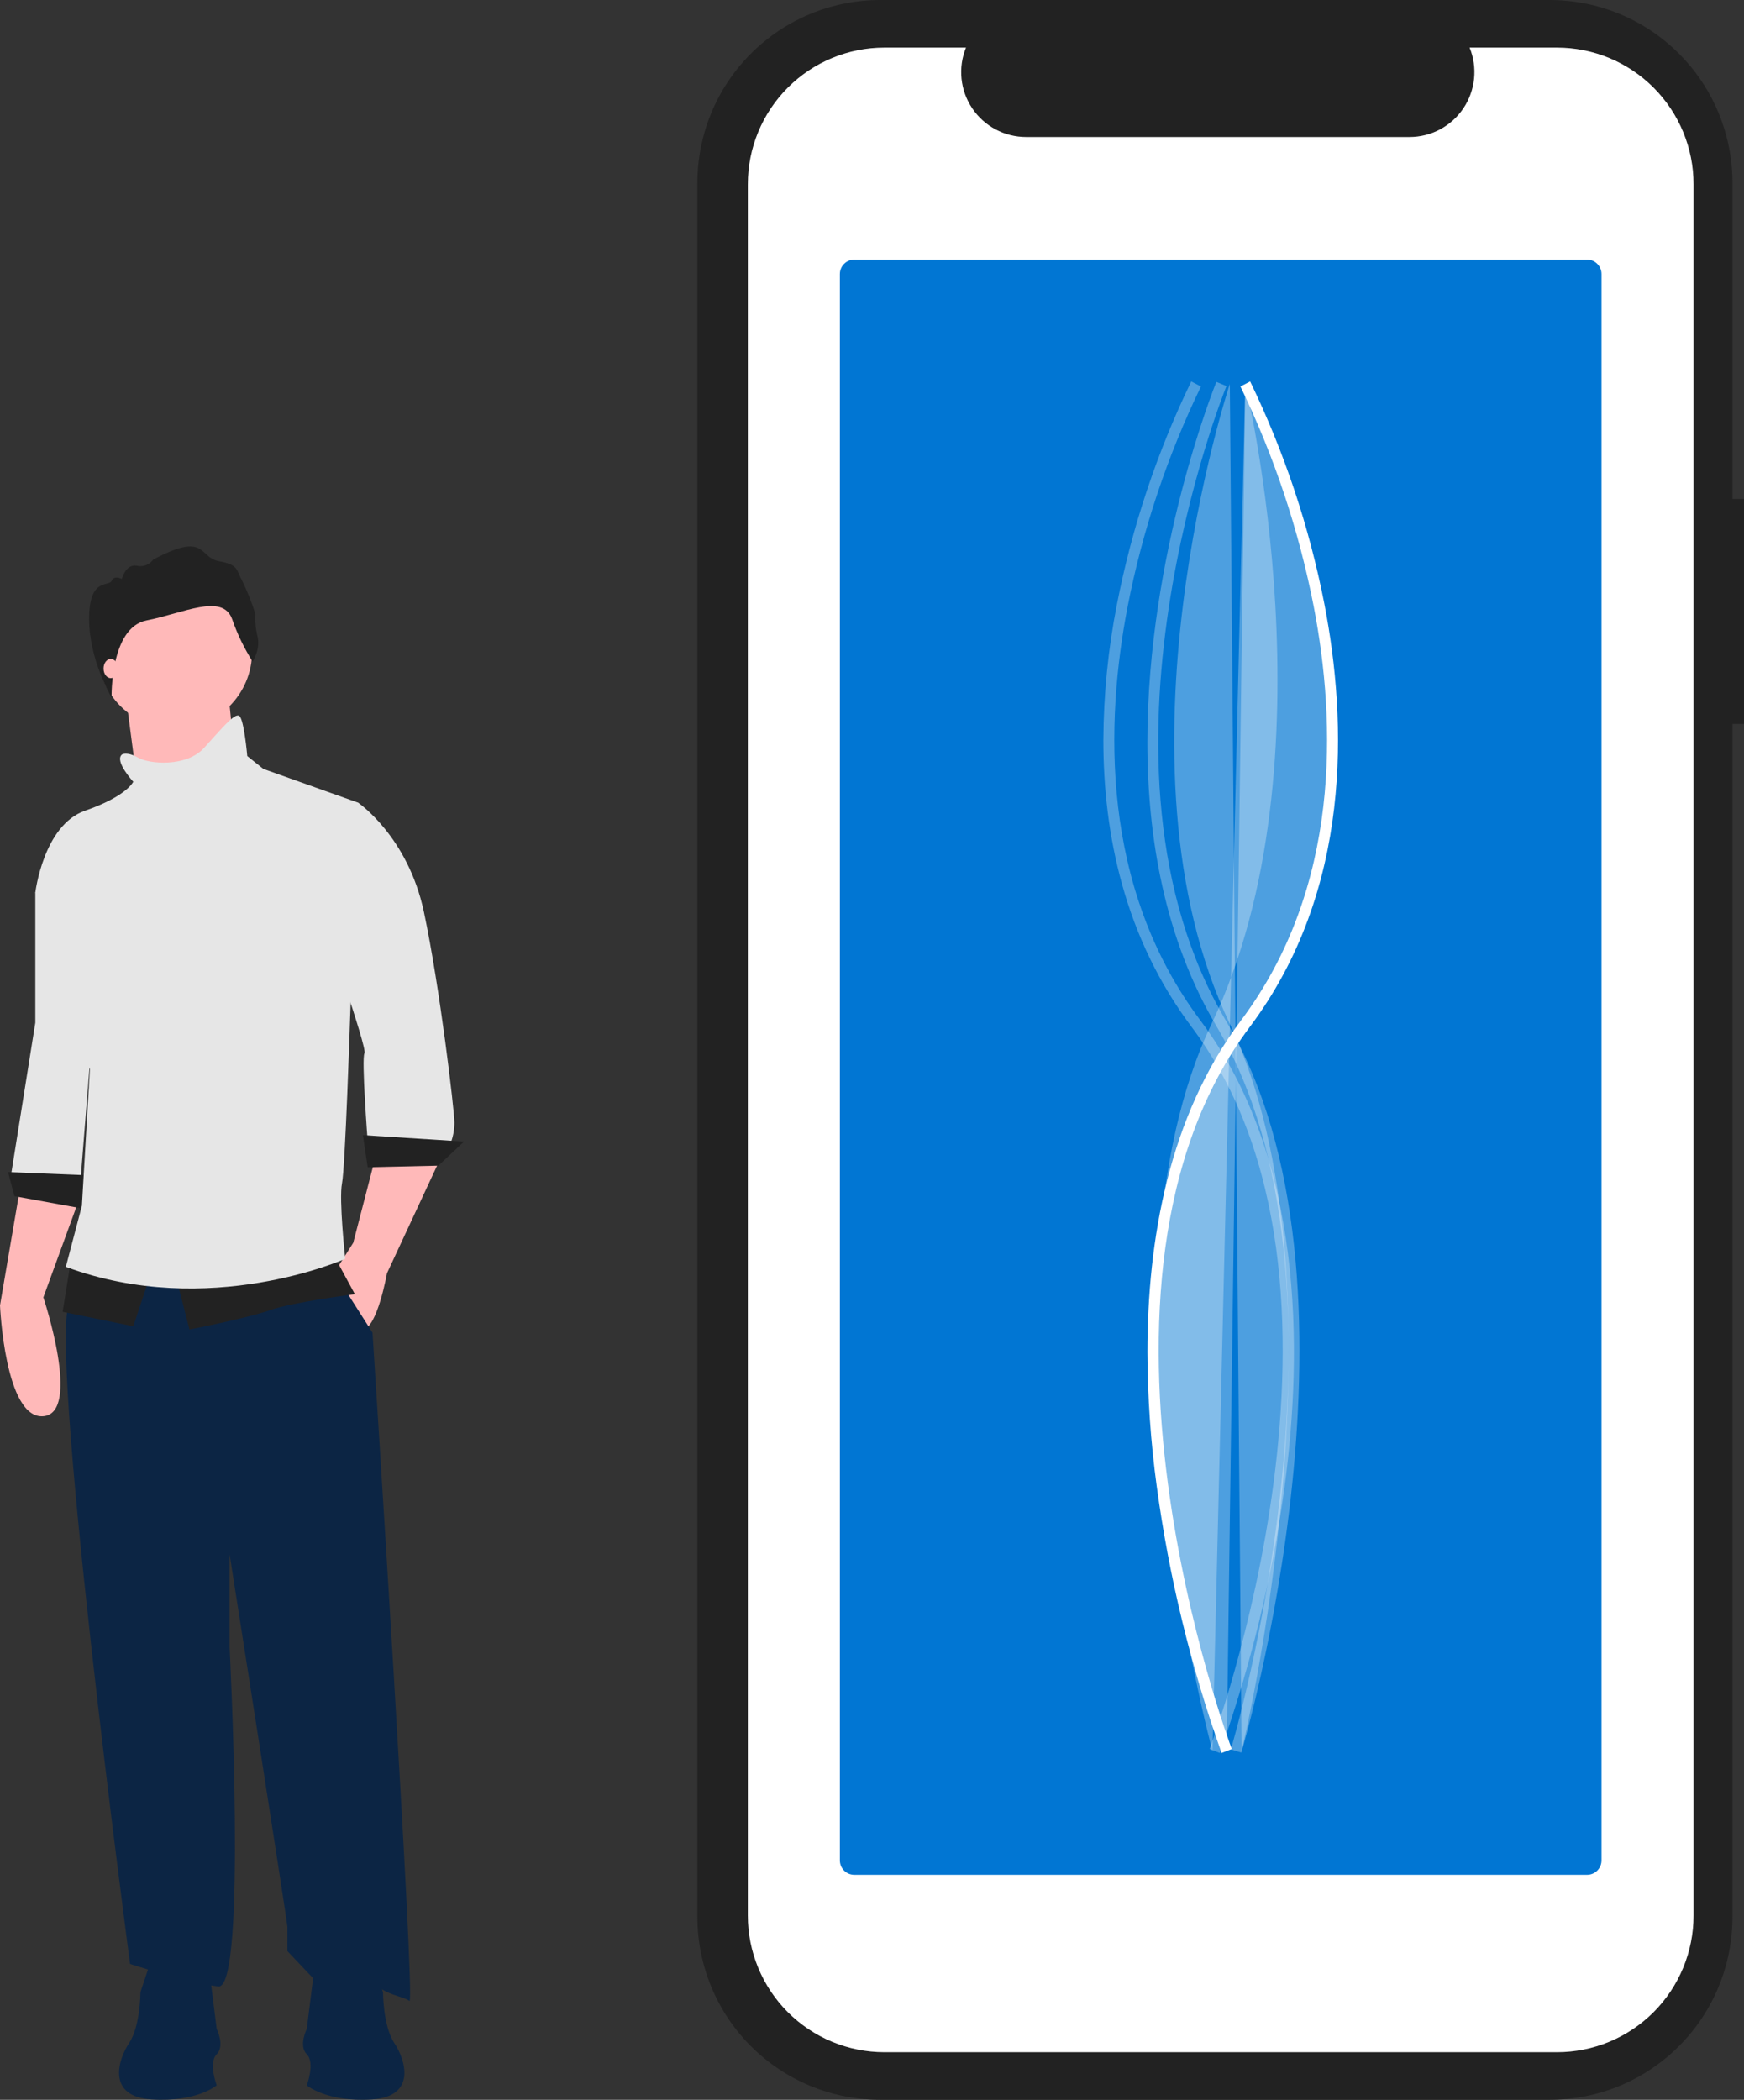
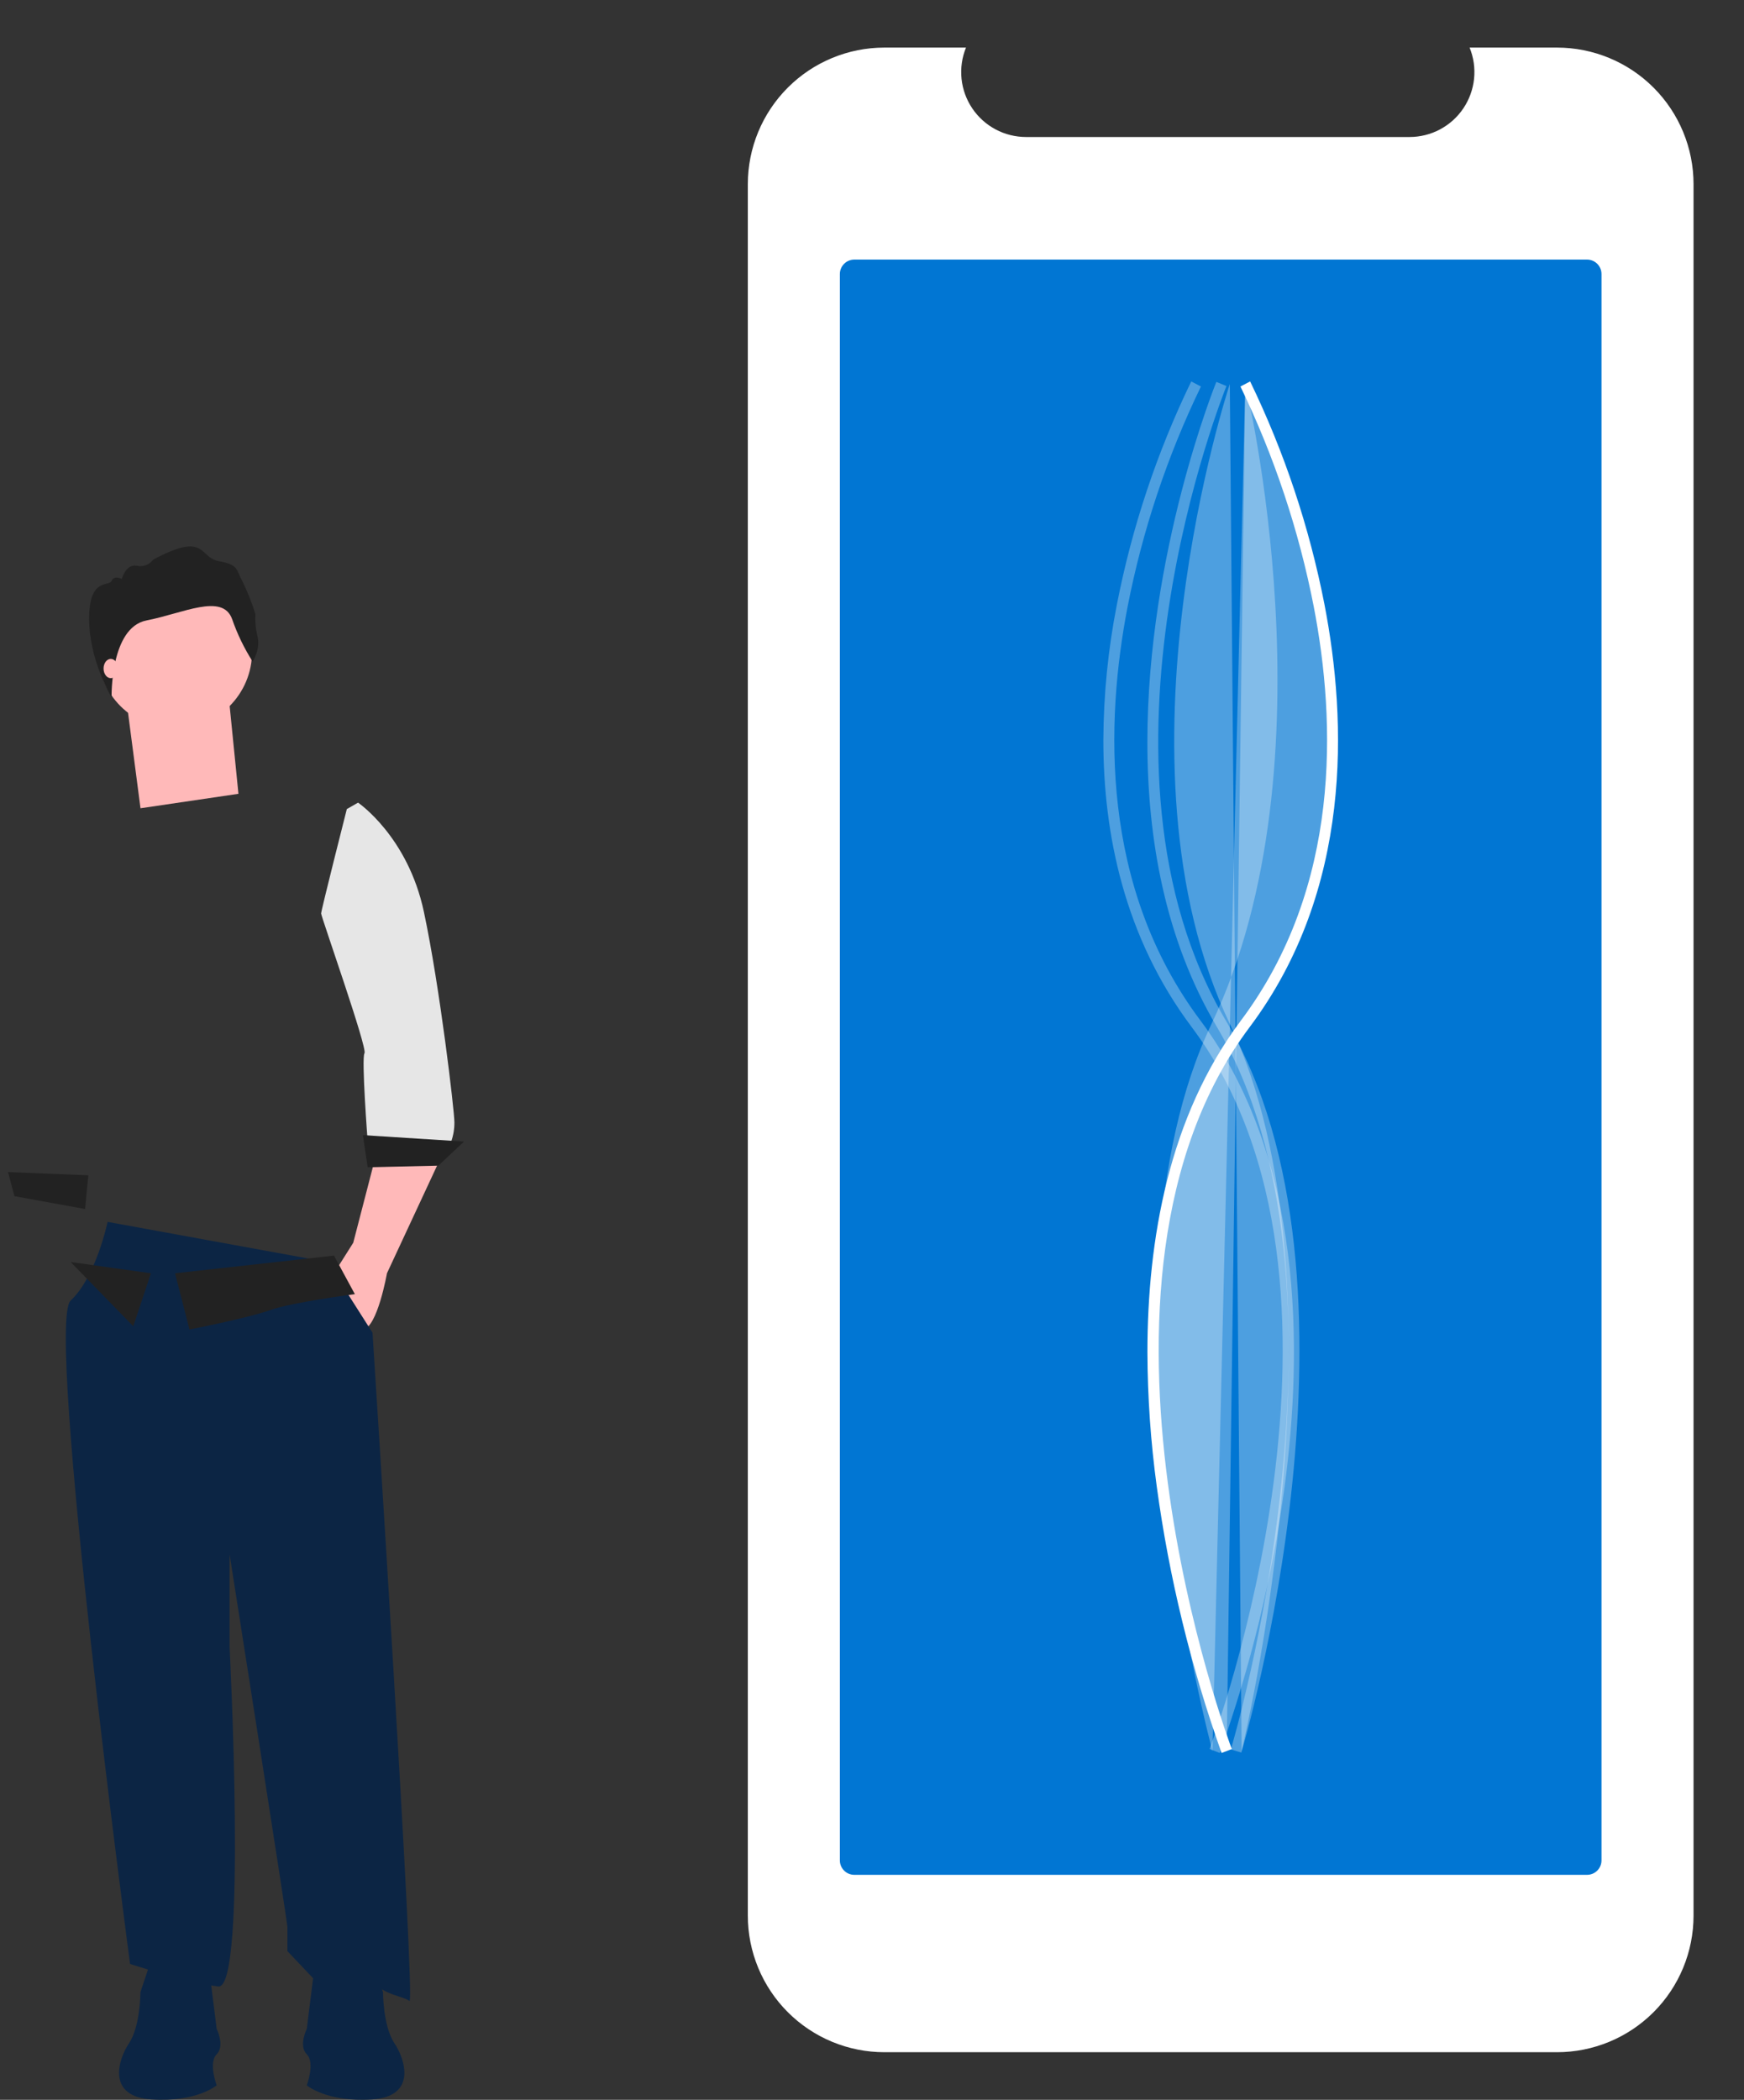
<svg xmlns="http://www.w3.org/2000/svg" width="618" height="744" viewBox="0 0 618 744" fill="none">
  <rect x="0" y="0" width="618" height="744" fill="#333333" stroke="none" />
  <g clip-path="url(#clip0_255_2516)">
-     <path d="M7.397 419.276L0 462.53C0 462.53 1.707 502.938 15.363 501.799C29.018 500.661 15.363 459.684 15.363 459.684L28.449 423.829L7.397 419.276Z" fill="#FFB9B9" />
-     <path d="M33.569 354.964L28.449 419.276L3.982 415.861L12.517 362.363V316.264L22.19 306.589L33.569 354.964Z" fill="#E6E6E6" />
    <path d="M5.121 423.828L30.156 428.381L31.295 416.43L2.846 415.292L5.121 423.828Z" fill="#222222" />
    <path d="M44.664 247.114L47.225 266.749L49.785 286.384L84.493 281.263L81.079 247.114H44.664Z" fill="#FFB9B9" />
    <path d="M133.141 409.601L125.175 440.334L118.348 451.147C118.348 451.147 123.469 471.636 128.589 471.067C133.71 470.497 137.124 451.147 137.124 451.147L156.469 409.601H133.141Z" fill="#FFB9B9" />
    <path d="M38.121 432.935C38.121 432.935 34.139 452.285 25.035 460.822C15.931 469.359 46.087 695.872 46.087 695.872C46.087 695.872 67.139 702.701 77.381 703.839C87.623 704.978 81.364 583.754 81.364 583.754V550.744C81.364 550.744 101.847 681.074 101.847 682.782V691.319L112.089 702.132C112.089 702.132 129.727 697.579 132.572 702.132C135.417 706.685 142.814 707.254 145.09 708.962C147.365 710.669 132.003 472.205 132.003 472.205L116.072 447.163L38.121 432.935Z" fill="#0C2544" />
    <path d="M62.018 258.213C77.102 258.213 89.329 245.982 89.329 230.895C89.329 215.807 77.102 203.577 62.018 203.577C46.935 203.577 34.707 215.807 34.707 230.895C34.707 245.982 46.935 258.213 62.018 258.213Z" fill="#FFB9B9" />
    <path d="M113.797 323.662C113.797 324.801 130.297 371.469 129.159 373.176C128.021 374.884 130.297 404.478 130.297 404.478H159.884C160.655 402.285 161.04 399.974 161.022 397.649C161.022 393.665 155.901 349.842 150.211 323.093C144.522 296.344 126.883 284.393 126.883 284.393L122.9 286.669C122.9 286.669 113.797 322.524 113.797 323.662Z" fill="#E6E6E6" />
    <path d="M130.297 413.585L155.332 413.015L164.436 404.478L128.59 402.201L130.297 413.585Z" fill="#222222" />
    <path d="M62.02 451.147L67.14 471.067C67.14 471.067 87.624 467.083 95.589 464.237C103.555 461.391 125.745 458.546 125.745 458.546L118.348 444.887L62.02 451.147Z" fill="#222222" />
-     <path d="M25.035 447.163L22.189 464.806L47.225 469.928L53.484 451.147L25.035 447.163Z" fill="#222222" />
-     <path d="M47.225 276.994C47.225 276.994 44.95 282.116 30.156 287.238C15.363 292.361 12.518 316.264 12.518 316.264C12.518 316.264 30.156 364.071 29.587 367.485C29.018 370.9 31.863 378.868 31.863 378.868L29.018 427.244L23.328 448.871C73.968 467.652 122.331 446.025 122.331 446.025C122.331 446.025 120.055 424.967 121.193 419.276C122.331 413.585 124.038 361.225 124.038 361.225L126.882 284.393L93.313 272.441L87.623 267.888C87.623 267.888 86.485 254.798 84.778 253.66C83.071 252.522 78.519 258.213 72.26 265.042C66.002 271.872 52.915 270.734 48.932 268.457C44.949 266.181 43.242 267.319 43.242 267.319C40.398 269.595 47.225 276.994 47.225 276.994Z" fill="#E6E6E6" />
+     <path d="M25.035 447.163L47.225 469.928L53.484 451.147L25.035 447.163Z" fill="#222222" />
    <path d="M82.265 219.392C78.883 210.008 64.921 217.319 51.941 219.828C38.96 222.338 39.544 247.115 39.544 247.115C39.544 247.115 31.578 233.957 31.578 219.228C31.578 204.498 38.578 207.99 39.56 205.808C40.541 203.625 43.16 205.153 43.16 205.153C43.16 205.153 44.578 199.697 48.505 200.461C49.576 200.709 50.697 200.635 51.726 200.246C52.755 199.858 53.645 199.173 54.286 198.279C73.266 188.132 70.321 197.515 77.52 198.825C84.719 200.134 83.629 201.88 85.919 206.026C87.749 209.754 89.281 213.622 90.501 217.591C90.355 220.27 90.612 222.955 91.264 225.556C92.355 230.139 89.519 234.394 89.519 234.394C86.525 229.693 84.09 224.658 82.265 219.392Z" fill="#222222" />
    <path d="M39.26 240.285C40.674 240.285 41.82 238.757 41.82 236.871C41.82 234.985 40.674 233.456 39.26 233.456C37.846 233.456 36.699 234.985 36.699 236.871C36.699 238.757 37.846 240.285 39.26 240.285Z" fill="#FFB9B9" />
    <path d="M73.775 694.856L76.777 718.871C76.777 718.871 79.778 724.875 76.777 727.877C73.775 730.879 76.777 738.884 76.777 738.884C76.777 738.884 69.774 744.888 53.768 743.887C37.761 742.887 41.763 729.878 45.765 723.875C49.766 717.871 49.766 705.863 49.766 705.863L53.768 693.855L73.775 694.856Z" fill="#0C2544" />
    <path d="M111.71 694.856L108.709 718.871C108.709 718.871 105.708 724.875 108.709 727.877C111.71 730.879 108.709 738.884 108.709 738.884C108.709 738.884 115.711 744.888 131.718 743.887C147.724 742.887 143.722 729.878 139.721 723.875C135.719 717.871 135.719 705.863 135.719 705.863L131.718 693.855L111.71 694.856Z" fill="#0C2544" />
-     <path d="M618.001 176.802H613.914V64.815C613.914 47.625 607.087 31.139 594.935 18.984C582.783 6.829 566.301 1.35566e-05 549.116 1.81421e-10H311.918C303.408 -2.01372e-05 294.982 1.676 287.12 4.934C279.259 8.191 272.115 12.965 266.098 18.984C260.081 25.002 255.308 32.148 252.052 40.011C248.795 47.875 247.119 56.303 247.119 64.815V679.185C247.119 696.375 253.946 712.861 266.098 725.016C278.25 737.171 294.732 744 311.917 744H549.116C566.301 744 582.783 737.171 594.935 725.016C607.087 712.861 613.914 696.375 613.914 679.185V256.516H618.001V176.802Z" fill="#222222" />
    <path d="M551.729 16.863H520.767C522.191 20.354 522.734 24.143 522.35 27.894C521.965 31.646 520.664 35.245 518.561 38.375C516.458 41.505 513.618 44.069 510.291 45.843C506.963 47.616 503.251 48.544 499.481 48.544H363.593C359.823 48.544 356.111 47.616 352.784 45.843C349.457 44.069 346.617 41.505 344.514 38.375C342.411 35.245 341.11 31.646 340.725 27.894C340.34 24.143 340.884 20.354 342.308 16.863H313.389C300.555 16.863 288.246 21.962 279.171 31.04C270.096 40.117 264.998 52.428 264.998 65.266V678.734C264.998 685.09 266.25 691.385 268.682 697.257C271.113 703.13 274.678 708.466 279.171 712.96C283.665 717.455 288.999 721.02 294.87 723.453C300.741 725.885 307.034 727.137 313.389 727.137H551.729C558.084 727.137 564.377 725.885 570.248 723.453C576.119 721.02 581.453 717.455 585.947 712.96C590.44 708.466 594.005 703.13 596.436 697.257C598.868 691.385 600.12 685.091 600.12 678.734V65.266C600.12 58.909 598.868 52.615 596.436 46.743C594.005 40.87 590.44 35.534 585.947 31.04C581.453 26.545 576.119 22.98 570.248 20.547C564.377 18.115 558.084 16.863 551.729 16.863Z" fill="white" />
    <path d="M302.723 91.977C301.369 91.979 300.07 92.518 299.112 93.476C298.154 94.434 297.615 95.733 297.613 97.088V659.18C297.615 660.535 298.154 661.834 299.112 662.792C300.07 663.75 301.369 664.29 302.723 664.291H562.393C563.748 664.29 565.047 663.75 566.005 662.792C566.963 661.834 567.502 660.535 567.504 659.18V97.088C567.502 95.733 566.963 94.434 566.005 93.476C565.047 92.518 563.748 91.979 562.393 91.977H302.723Z" fill="#0176D3" />
    <path d="M406.6 479.122C406.6 439.34 414.173 395.681 439.729 361.598C475.309 314.145 473.41 255.681 465.55 214.992C460.286 187.965 451.55 161.732 439.56 136.946L442.996 135.154C455.142 160.243 463.995 186.797 469.335 214.156C477.363 255.644 479.281 315.306 442.828 363.924C374.537 455.003 435.872 618.09 436.497 619.725L432.88 621.114C421.982 590.531 414.284 558.9 409.909 526.728C407.757 510.95 406.651 495.046 406.6 479.122Z" fill="white" />
    <path opacity="0.3" d="M441.278 136.031C441.278 136.031 473.656 269.743 429.325 362.761C384.994 455.779 429.654 620.497 429.654 620.497" fill="white" />
    <path opacity="0.3" d="M390.982 262.265C391.055 246.113 392.663 230.004 395.785 214.156C401.126 186.797 409.979 160.243 422.124 135.154L425.56 136.946C413.57 161.732 404.835 187.965 399.57 214.992C391.711 255.679 389.811 314.144 425.392 361.598C461.814 410.173 461.711 478.213 455.212 526.728C450.837 558.9 443.139 590.531 432.24 621.114L428.623 619.725C429.25 618.088 490.586 455.004 422.293 363.924C398.387 332.042 390.982 295.407 390.982 262.265Z" fill="white" />
    <path opacity="0.3" d="M406.582 262.924C406.582 195.807 430.654 136.206 431.022 135.312L434.606 136.788C434.059 138.114 380.554 270.672 434.481 361.774C489.347 454.452 440.372 619.328 439.871 620.982L436.163 619.857C436.658 618.22 485.142 454.959 431.147 363.748C412.721 332.621 406.582 296.813 406.582 262.924Z" fill="white" />
    <path opacity="0.3" d="M435.794 136.05C435.794 136.05 391.463 269.743 435.794 362.761C480.125 455.778 439.983 620.419 439.983 620.419" fill="white" />
    <path opacity="0.3" d="M441.278 136.05C441.278 136.05 511.023 269.743 441.278 362.761C371.533 455.778 434.688 620.419 434.688 620.419" fill="white" />
  </g>
  <defs>
    <clipPath id="clip0_255_2516">
      <rect width="618" height="744" fill="white" />
    </clipPath>
  </defs>
</svg>